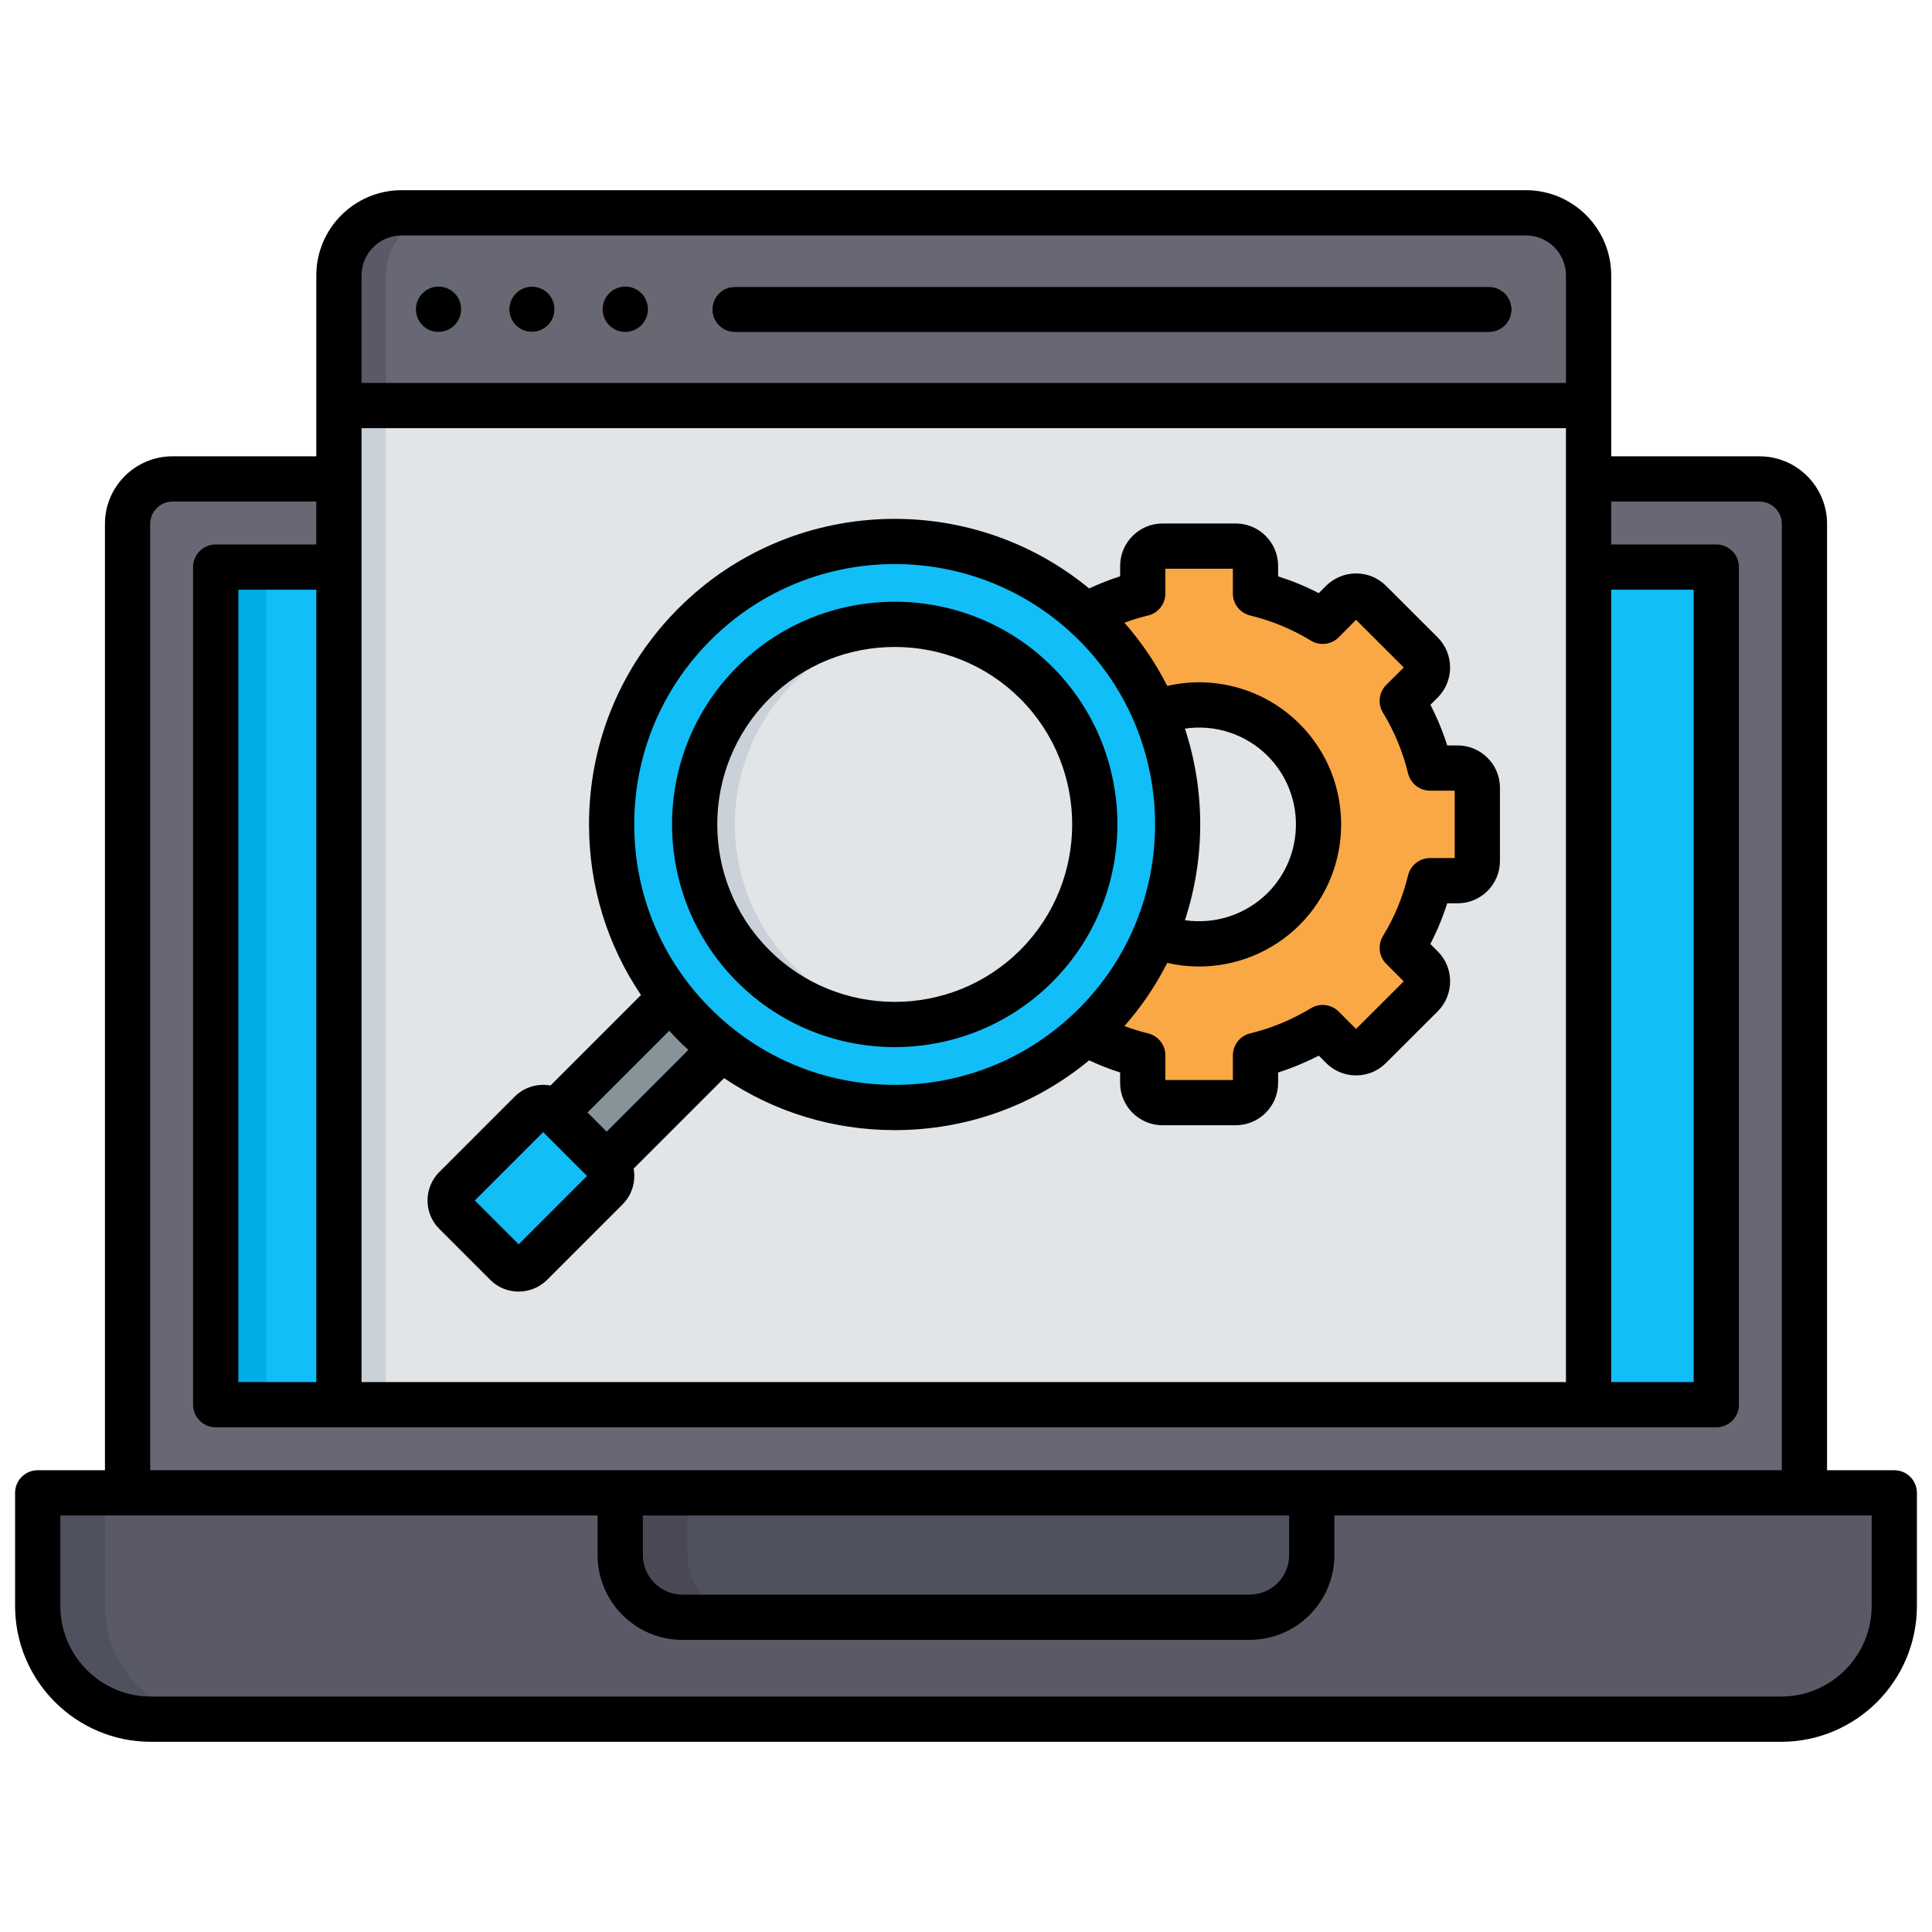
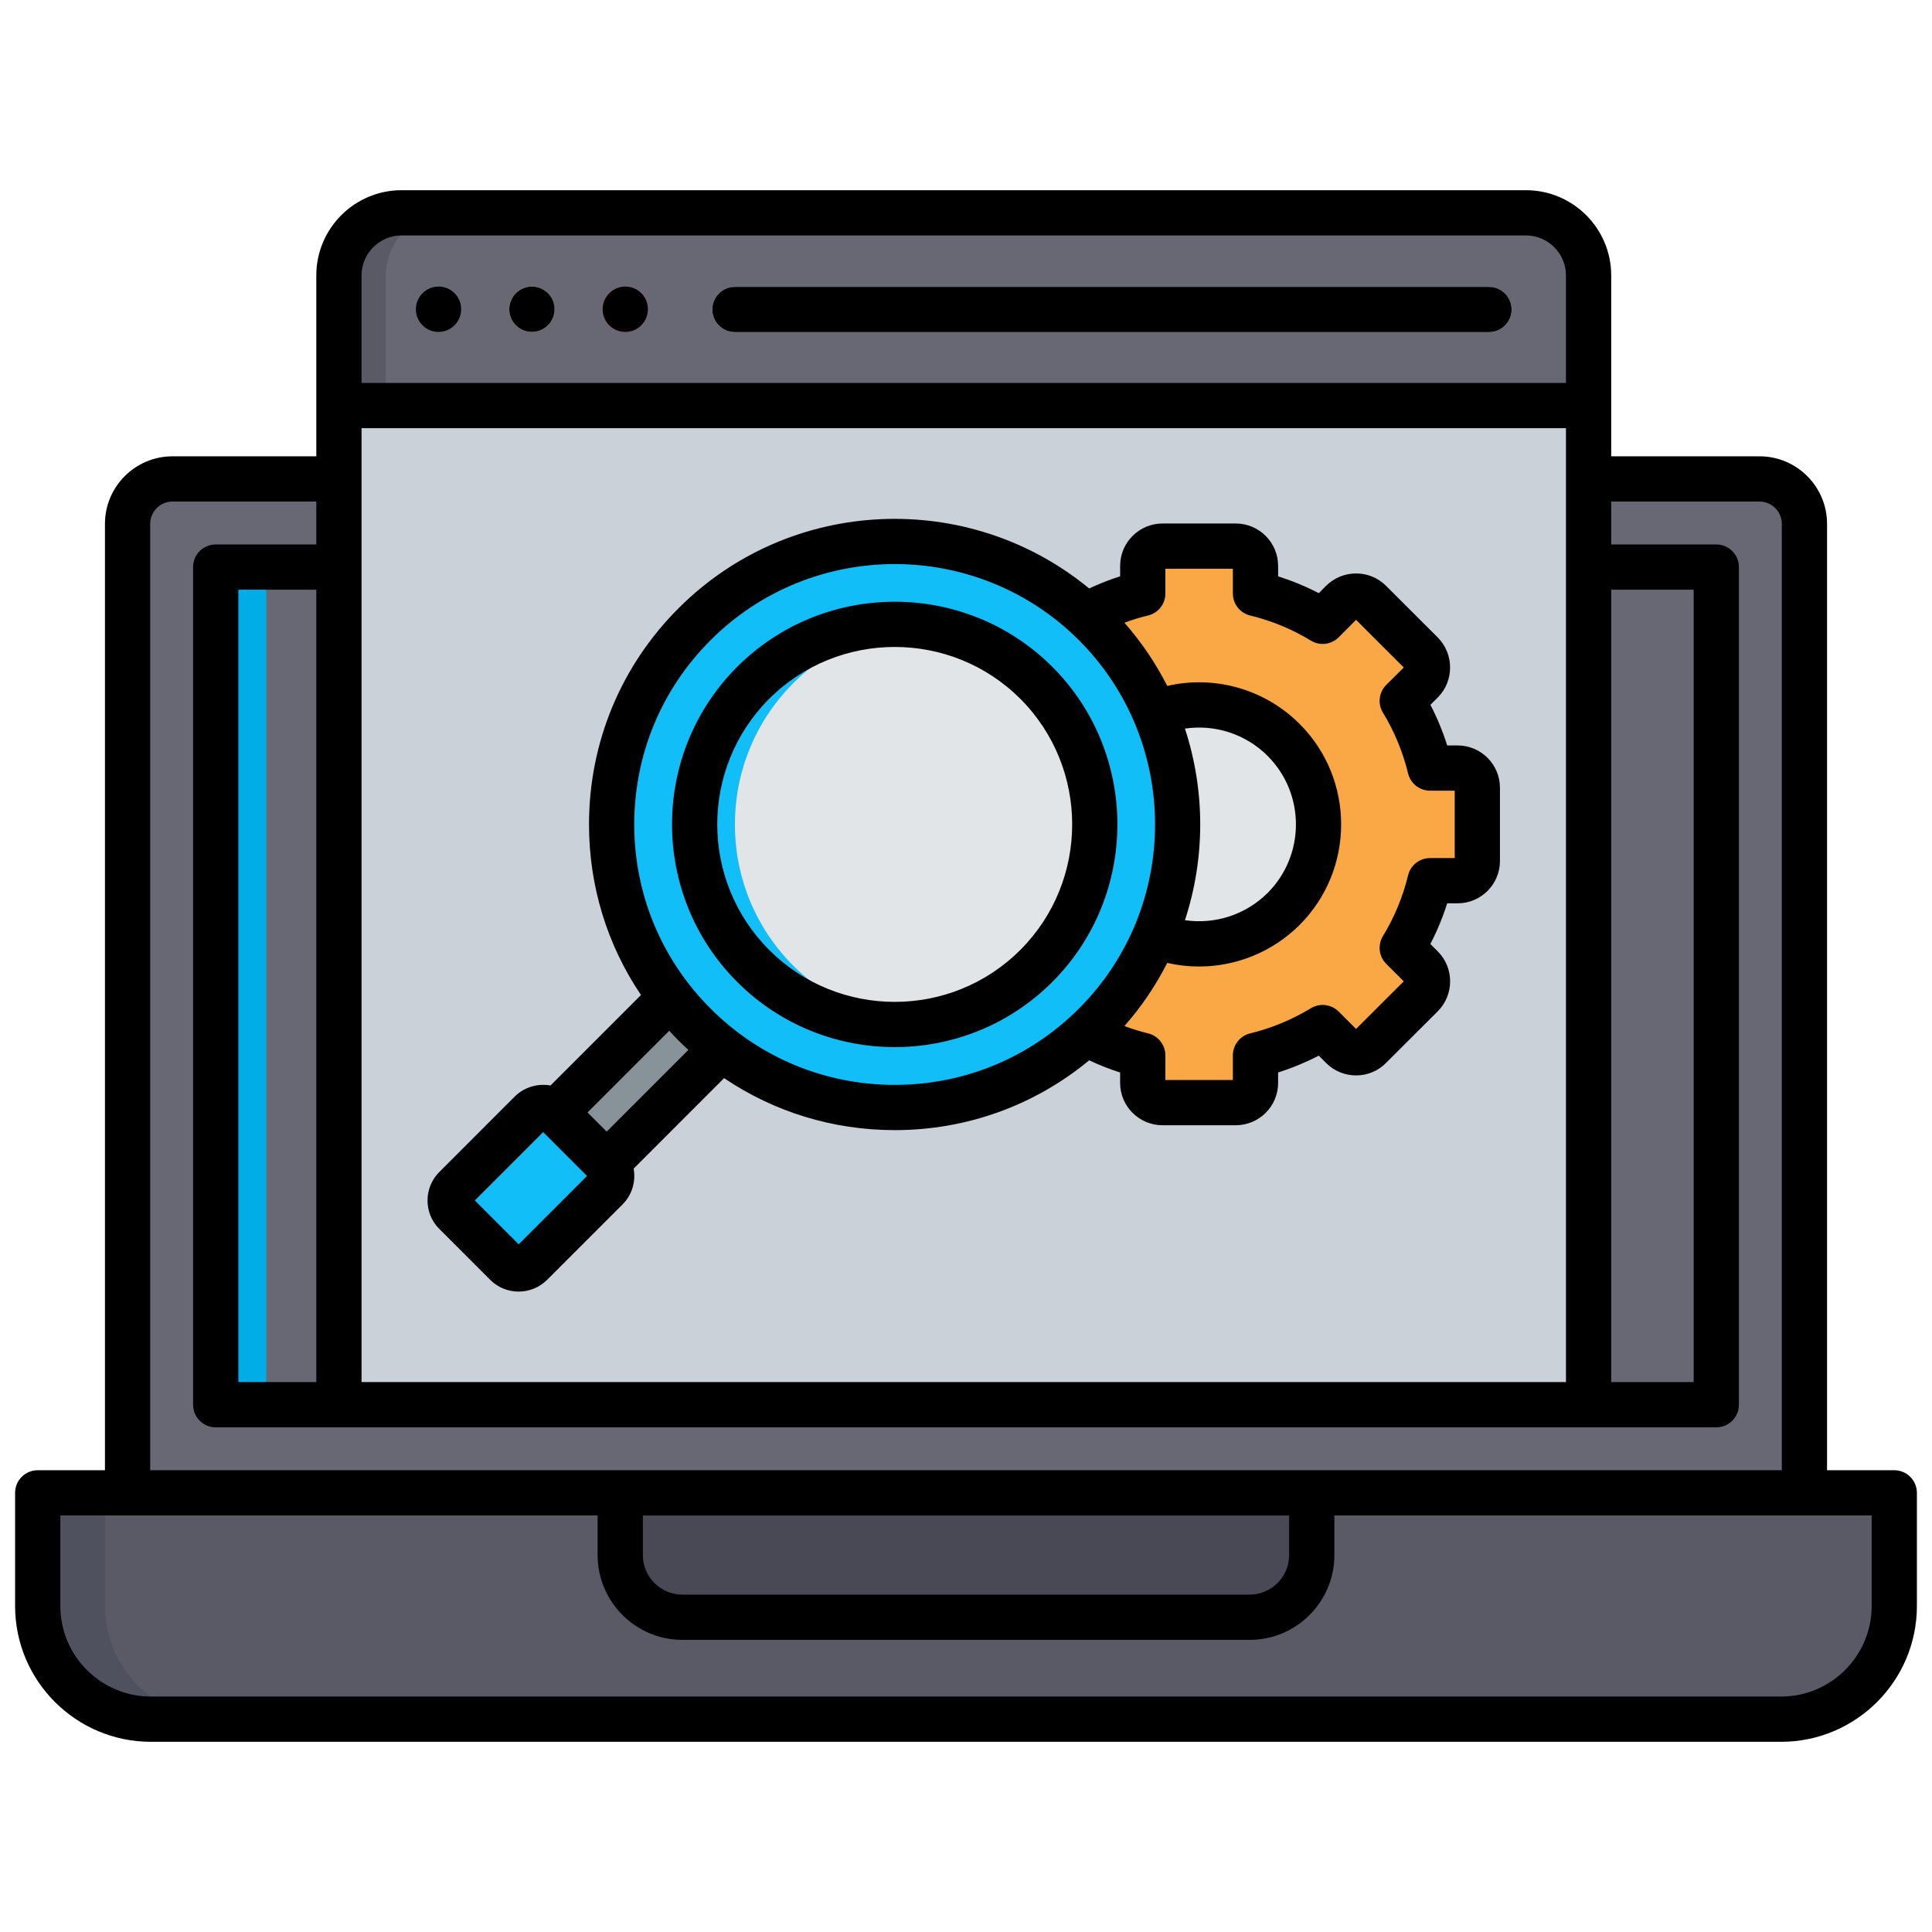
<svg xmlns="http://www.w3.org/2000/svg" id="Layer_1" viewBox="0 0 512 512">
  <g>
    <path d="M45.712,417.901h420.576c6.548,0,11.906-5.357,11.906-11.906V138.83c0-6.548-5.358-11.906-11.906-11.906H45.712c-6.548,0-11.906,5.358-11.906,11.906v267.166c0,6.548,5.357,11.906,11.906,11.906h0Z" style="fill-rule:evenodd;fill:#676873" />
-     <rect width="397.672" height="222.01" x="57.164" y="150.282" style="fill:#11bef7" />
    <path d="M39.986,455.602h432.028c16.498,0,29.991-13.493,29.991-29.99v-29.962H9.995v29.962c0,16.498,13.493,29.99,29.99,29.99h0Z" style="fill-rule:evenodd;fill:#50515e" />
    <path d="M57.816,455.602h414.198c16.498,0,29.991-13.493,29.991-29.99v-29.962H27.825v29.962c0,16.498,13.493,29.99,29.99,29.99h0Z" style="fill-rule:evenodd;fill:#595a66" />
    <path d="M180.839,428.587h150.321c9.042,0,16.469-7.398,16.469-16.469v-16.469h-183.26v16.469c0,9.071,7.398,16.469,16.469,16.469h0Z" style="fill-rule:evenodd;fill:#484955" />
-     <path d="M198.669,428.587h132.491c9.042,0,16.469-7.398,16.469-16.469v-16.469h-165.43v16.469c0,9.071,7.398,16.469,16.469,16.469h0Z" style="fill-rule:evenodd;fill:#50515e" />
    <path d="M89.819,372.291h331.172V73.01c0-9.128-7.484-16.611-16.611-16.611H106.43c-9.127,0-16.611,7.483-16.611,16.611v299.282Z" style="fill:#cad1d8;fill-rule:evenodd" />
-     <path d="M102.263,372.291h318.728V73.01c0-9.128-7.484-16.611-16.611-16.611H118.874c-9.127,0-16.611,7.483-16.611,16.611v299.282Z" style="fill-rule:evenodd;fill:#e2e5e7" />
    <path d="M420.991,107.507v-34.498c0-9.128-7.484-16.611-16.611-16.611H106.43c-9.127,0-16.611,7.483-16.611,16.611v34.498h331.172Z" style="fill-rule:evenodd;fill:#595a66" />
    <path d="M420.991,107.507v-34.498c0-9.128-7.484-16.611-16.611-16.611H118.874c-9.127,0-16.611,7.483-16.611,16.611v34.498h318.728Z" style="fill-rule:evenodd;fill:#676873" />
-     <path d="M110.2,81.938c0-3.316,2.693-6.009,6.01-6.009,3.317,0,5.981,2.665,5.981,6.038,0,3.316-2.693,6.009-5.981,6.009-3.345,0-6.01-2.665-6.01-6.038h0Z" style="fill:#3cb54b" />
    <path d="M134.946,81.938c0-3.316,2.693-6.009,6.01-6.009,3.316,0,5.981,2.665,5.981,6.038,0,3.316-2.665,6.009-5.981,6.009-3.317,0-6.01-2.665-6.01-6.038h0Z" style="fill:#ffcb5b" />
    <path d="M159.693,81.938c0-3.316,2.693-6.009,6.01-6.009,3.317,0,5.981,2.665,5.981,6.038,0,3.316-2.665,6.009-5.981,6.009-3.316,0-6.01-2.665-6.01-6.038h0Z" style="fill:#ee2b39" />
    <path d="M394.6,76.042c3.316,0,6.01,2.665,6.01,5.981,0,3.316-2.693,6.01-6.01,6.01h-199.843c-3.317,0-6.01-2.693-6.01-6.01,0-3.317,2.693-5.981,6.01-5.981h199.843Z" style="fill:#e2e5e7" />
    <path d="M369.91,270.641l-6.86,6.86c-2.013,2.013-5.329,2.013-7.37,0l-5.159-5.187c-5.613,3.43-11.622,5.868-17.802,7.37v7.313c0,2.891-2.353,5.244-5.244,5.244h-19.389c-2.891,0-5.244-2.353-5.244-5.244v-7.313c-6.179-1.502-12.189-3.94-17.802-7.37l-5.159,5.187c-2.012,2.013-5.357,2.013-7.37,0l-13.72-13.719c-2.041-2.041-2.041-5.358,0-7.398l5.159-5.159c-3.402-5.613-5.868-11.622-7.37-17.802h-7.313c-2.891,0-5.216-2.353-5.216-5.244v-19.389c0-2.891,2.324-5.216,5.216-5.216h7.313c1.502-6.208,3.969-12.217,7.37-17.802l-5.159-5.188c-2.041-2.012-2.041-5.329,0-7.37l13.72-13.719c2.012-2.041,5.357-2.041,7.37,0l5.159,5.159c5.613-3.402,11.622-5.868,17.802-7.37v-7.313c0-2.863,2.353-5.216,5.244-5.216h19.389c2.891,0,5.244,2.353,5.244,5.216v7.313c6.179,1.502,12.189,3.969,17.802,7.37l5.159-5.159c2.041-2.041,5.357-2.041,7.37,0l13.748,13.719c2.012,2.041,2.012,5.358,0,7.37l-5.188,5.188c3.43,5.584,5.868,11.594,7.37,17.802h7.313c2.891,0,5.216,2.324,5.216,5.216v19.389c0,2.891-2.324,5.244-5.216,5.244h-7.313c-1.502,6.179-3.969,12.189-7.37,17.802l5.188,5.159c2.012,2.041,2.012,5.357,0,7.398l-6.888,6.86Z" style="fill-rule:evenodd;fill:#faa845" />
    <path d="M340.175,196.09c12.359,12.387,12.359,32.428,0,44.787-12.359,12.359-32.428,12.359-44.787,0-12.359-12.359-12.359-32.4,0-44.787,12.359-12.359,32.428-12.359,44.787,0h0Z" style="fill-rule:evenodd;fill:#e2e5e7" />
    <polygon points="153.173 315.967 139.624 302.446 180.896 261.173 194.446 274.695 153.173 315.967" style="fill-rule:evenodd;fill:#889299" />
    <path d="M290.172 165.447c-29.31-29.31-76.819-29.31-106.101 0-29.31 29.282-29.31 76.791 0 106.101 29.282 29.282 76.791 29.282 106.101 0 29.282-29.31 29.282-76.819 0-106.101h0ZM134.181 334.959l-13.55-13.521c-1.786-1.814-1.786-4.762 0-6.548l20.041-20.069c1.814-1.786 4.762-1.786 6.548 0l13.55 13.55c1.786 1.814 1.786 4.762 0 6.548l-20.041 20.041c-1.814 1.814-4.762 1.814-6.548 0h0Z" style="fill-rule:evenodd;fill:#11bef7" />
-     <path d="M274.638,180.981c-20.721-20.721-54.312-20.721-75.033,0-20.721,20.721-20.721,54.312,0,75.005,20.721,20.721,54.312,20.721,75.033,0,20.693-20.693,20.693-54.283,0-75.005h0Z" style="fill:#cad1d8;fill-rule:evenodd" />
    <path d="M274.638,180.981c-9.014-9.014-20.438-14.088-32.173-15.279-11.764,1.19-23.188,6.265-32.173,15.279-20.721,20.721-20.721,54.312,0,75.005,8.986,9.014,20.409,14.088,32.173,15.279,11.735-1.191,23.159-6.265,32.173-15.279,20.693-20.693,20.693-54.283,0-75.005h0Z" style="fill-rule:evenodd;fill:#e2e5e7" />
    <rect width="13.408" height="222.01" x="57.164" y="150.282" style="fill:#00ade6" />
  </g>
  <path d="M502.005,389.625h-17.816v-250.795c0-9.871-8.03-17.901-17.9-17.901h-39.303v-47.948c0-12.449-10.141-22.578-22.605-22.578H106.43c-12.466,0-22.606,10.128-22.606,22.578v47.948h-38.111c-9.87,0-17.9,8.03-17.9,17.901v250.795H9.995c-3.312,0-5.995,2.684-5.995,5.995v29.99c0,19.843,16.143,35.986,35.985,35.986h432.028c19.843,0,35.986-16.143,35.986-35.986v-29.99c0-3.311-2.684-5.995-5.995-5.995ZM95.813,366.268V113.474h319.182v252.794H95.813ZM63.159,366.268v-209.991h20.664v209.991h-20.664ZM426.985,156.277h21.855v209.991h-21.855v-209.991ZM95.813,72.981c0-5.838,4.763-10.587,10.616-10.587h297.95c5.854,0,10.615,4.75,10.615,10.587v28.502H95.813v-28.502ZM39.802,138.83c0-3.259,2.651-5.911,5.91-5.911h38.111v11.367h-26.659c-3.312,0-5.995,2.684-5.995,5.995v221.981c0,3.311,2.684,5.995,5.995,5.995h397.672c3.312,0,5.995-2.684,5.995-5.995v-221.981c0-3.311-2.684-5.995-5.995-5.995h-27.851v-11.367h39.303c3.259,0,5.91,2.651,5.91,5.911v250.795H39.802v-250.795ZM170.365,401.616h171.27v10.502c0,5.775-4.699,10.474-10.475,10.474h-150.321c-5.775,0-10.474-4.699-10.474-10.474v-10.502ZM496.01,425.611c0,13.231-10.765,23.996-23.996,23.996H39.985c-13.23,0-23.995-10.765-23.995-23.996v-23.995h142.385v10.502c0,12.387,10.077,22.464,22.464,22.464h150.321c12.388,0,22.465-10.077,22.465-22.464v-10.502h142.385v23.995ZM122.204,81.91v.057c0,3.311-2.684,5.995-5.995,5.995s-5.995-2.684-5.995-5.995,2.684-6.023,5.995-6.023,5.995,2.656,5.995,5.967ZM146.951,81.91v.057c0,3.311-2.684,5.995-5.995,5.995s-5.995-2.684-5.995-5.995,2.684-6.023,5.995-6.023,5.995,2.656,5.995,5.967ZM171.697,81.91v.057c0,3.311-2.684,5.995-5.995,5.995s-5.995-2.684-5.995-5.995,2.684-6.023,5.995-6.023,5.995,2.656,5.995,5.967ZM400.595,82.023c0,3.311-2.684,5.995-5.995,5.995h-199.842c-3.312,0-5.995-2.684-5.995-5.995s2.684-5.995,5.995-5.995h199.842c3.312,0,5.995,2.684,5.995,5.995ZM386.294,197.55h-2.768c-1.181-3.725-2.669-7.325-4.454-10.771l1.996-1.985c4.299-4.36,4.299-11.455-.035-15.851l-13.743-13.715c-4.34-4.34-11.437-4.352-15.86.011l-1.943,1.954c-3.447-1.785-7.047-3.274-10.771-4.455v-2.768c0-6.197-5.042-11.239-11.239-11.239h-19.389c-6.197,0-11.239,5.042-11.239,11.239v2.76c-2.788.883-5.528,1.968-8.212,3.219-31.808-26.226-79.086-24.489-108.805,5.23-15.308,15.308-23.738,35.658-23.738,57.3,0,16.354,4.821,31.962,13.777,45.212l-23.979,23.979c-3.31-.602-6.868.36-9.459,2.91l-20.073,20.074c-4.093,4.158-4.077,10.884.033,14.993l13.549,13.55s0,0.0.001 0c2.057,2.057,4.768,3.087,7.49,3.087,2.716,0,5.442-1.028,7.536-3.088l20.072-20.074c2.53-2.569,3.486-6.12,2.88-9.428l23.977-23.977c13.252,8.957,28.859,13.777,45.212,13.777,19.026,0,37.049-6.52,51.53-18.496,2.653,1.239,5.389,2.326,8.207,3.221v2.773c0,6.182,5.042,11.211,11.239,11.211h19.389c6.197,0,11.239-5.029,11.239-11.211v-2.771c3.702-1.178,7.305-2.67,10.775-4.465l1.951,1.951c2.13,2.13,4.942,3.29,7.975,3.287,2.998-.01,5.805-1.188,7.869-3.282l13.783-13.754c4.321-4.383,4.308-11.479-.03-15.818l-1.975-1.974c1.795-3.464,3.287-7.068,4.465-10.781h2.766c6.182,0,11.211-5.029,11.211-11.211v-19.417c0-6.182-5.029-11.211-11.211-11.211ZM137.455,329.755l-11.618-11.62,18.109-18.111,11.618,11.62-18.109,18.111ZM160.77,299.892l-5.071-5.071,21.657-21.658c.806.878,1.625,1.747,2.473,2.594.849.85,1.719,1.67,2.598,2.477l-21.658,21.658ZM188.308,267.278c-13.042-13.029-20.225-30.36-20.225-48.798,0-18.44,7.184-35.778,20.227-48.822,13.451-13.451,31.123-20.176,48.801-20.176s35.359,6.727,48.822,20.176c26.897,26.929,26.899,70.722,0,97.622-.765.765-1.548,1.506-2.342,2.23-.014.013-.028.026-.042.039-12.737,11.603-29.099,17.957-46.439,17.957-18.438,0-35.77-7.183-48.803-20.229ZM314.019,193.089c7.928-1.176,16.087,1.41,21.917,7.241,9.999,9.999,9.997,26.289.007,36.302-5.832,5.813-13.992,8.396-21.923,7.233,5.401-16.46,5.401-34.312-.001-50.776ZM385.515,227.398h-6.533c-2.768,0-5.176,1.895-5.827,4.584-1.374,5.675-3.616,11.09-6.663,16.094-1.438,2.362-1.075,5.402.881,7.358l4.633,4.633-12.639,12.612-4.605-4.605c-1.952-1.951-4.985-2.318-7.347-.888-5.038,3.053-10.458,5.298-16.11,6.672-2.688.653-4.579,3.06-4.579,5.826v6.534h-17.887v-6.534c0-2.762-1.888-5.167-4.57-5.824-2.145-.524-4.236-1.186-6.281-1.942,4.557-5.184,8.338-10.812,11.344-16.74,2.785.638,5.608.957,8.418.957,9.814-0,19.453-3.829,26.67-11.023,14.666-14.699,14.664-38.592-.005-53.261-9.274-9.274-22.561-12.96-35.082-10.073-3.007-5.933-6.79-11.567-11.349-16.756,2.058-.761,4.145-1.403,6.254-1.907,2.698-.645,4.601-3.057,4.601-5.831v-6.562h17.887v6.562c0,2.766,1.892,5.172,4.579,5.826,5.721,1.391,11.135,3.632,16.092,6.66,2.368,1.447,5.42,1.08,7.377-.888l4.595-4.621,12.65,12.623-4.634,4.608c-1.968,1.957-2.335,5.009-.889,7.377,3.028,4.955,5.269,10.369,6.661,16.093.653,2.687,3.06,4.578,5.825,4.578h6.533v17.858ZM278.88,176.716l-.006-.006c-23.023-22.991-60.483-22.99-83.509.003-23.023,23.024-23.023,60.487,0,83.512,11.512,11.512,26.633,17.268,41.755,17.268s30.246-5.757,41.76-17.271c22.992-23.022,22.992-60.483,0-83.506ZM203.844,251.747c-18.349-18.349-18.349-48.206-.003-66.552,9.176-9.163,21.228-13.744,33.28-13.744s24.104,4.581,33.28,13.744c18.319,18.352,18.318,48.206-.003,66.552-18.35,18.349-48.205,18.349-66.555,0Z" />
</svg>